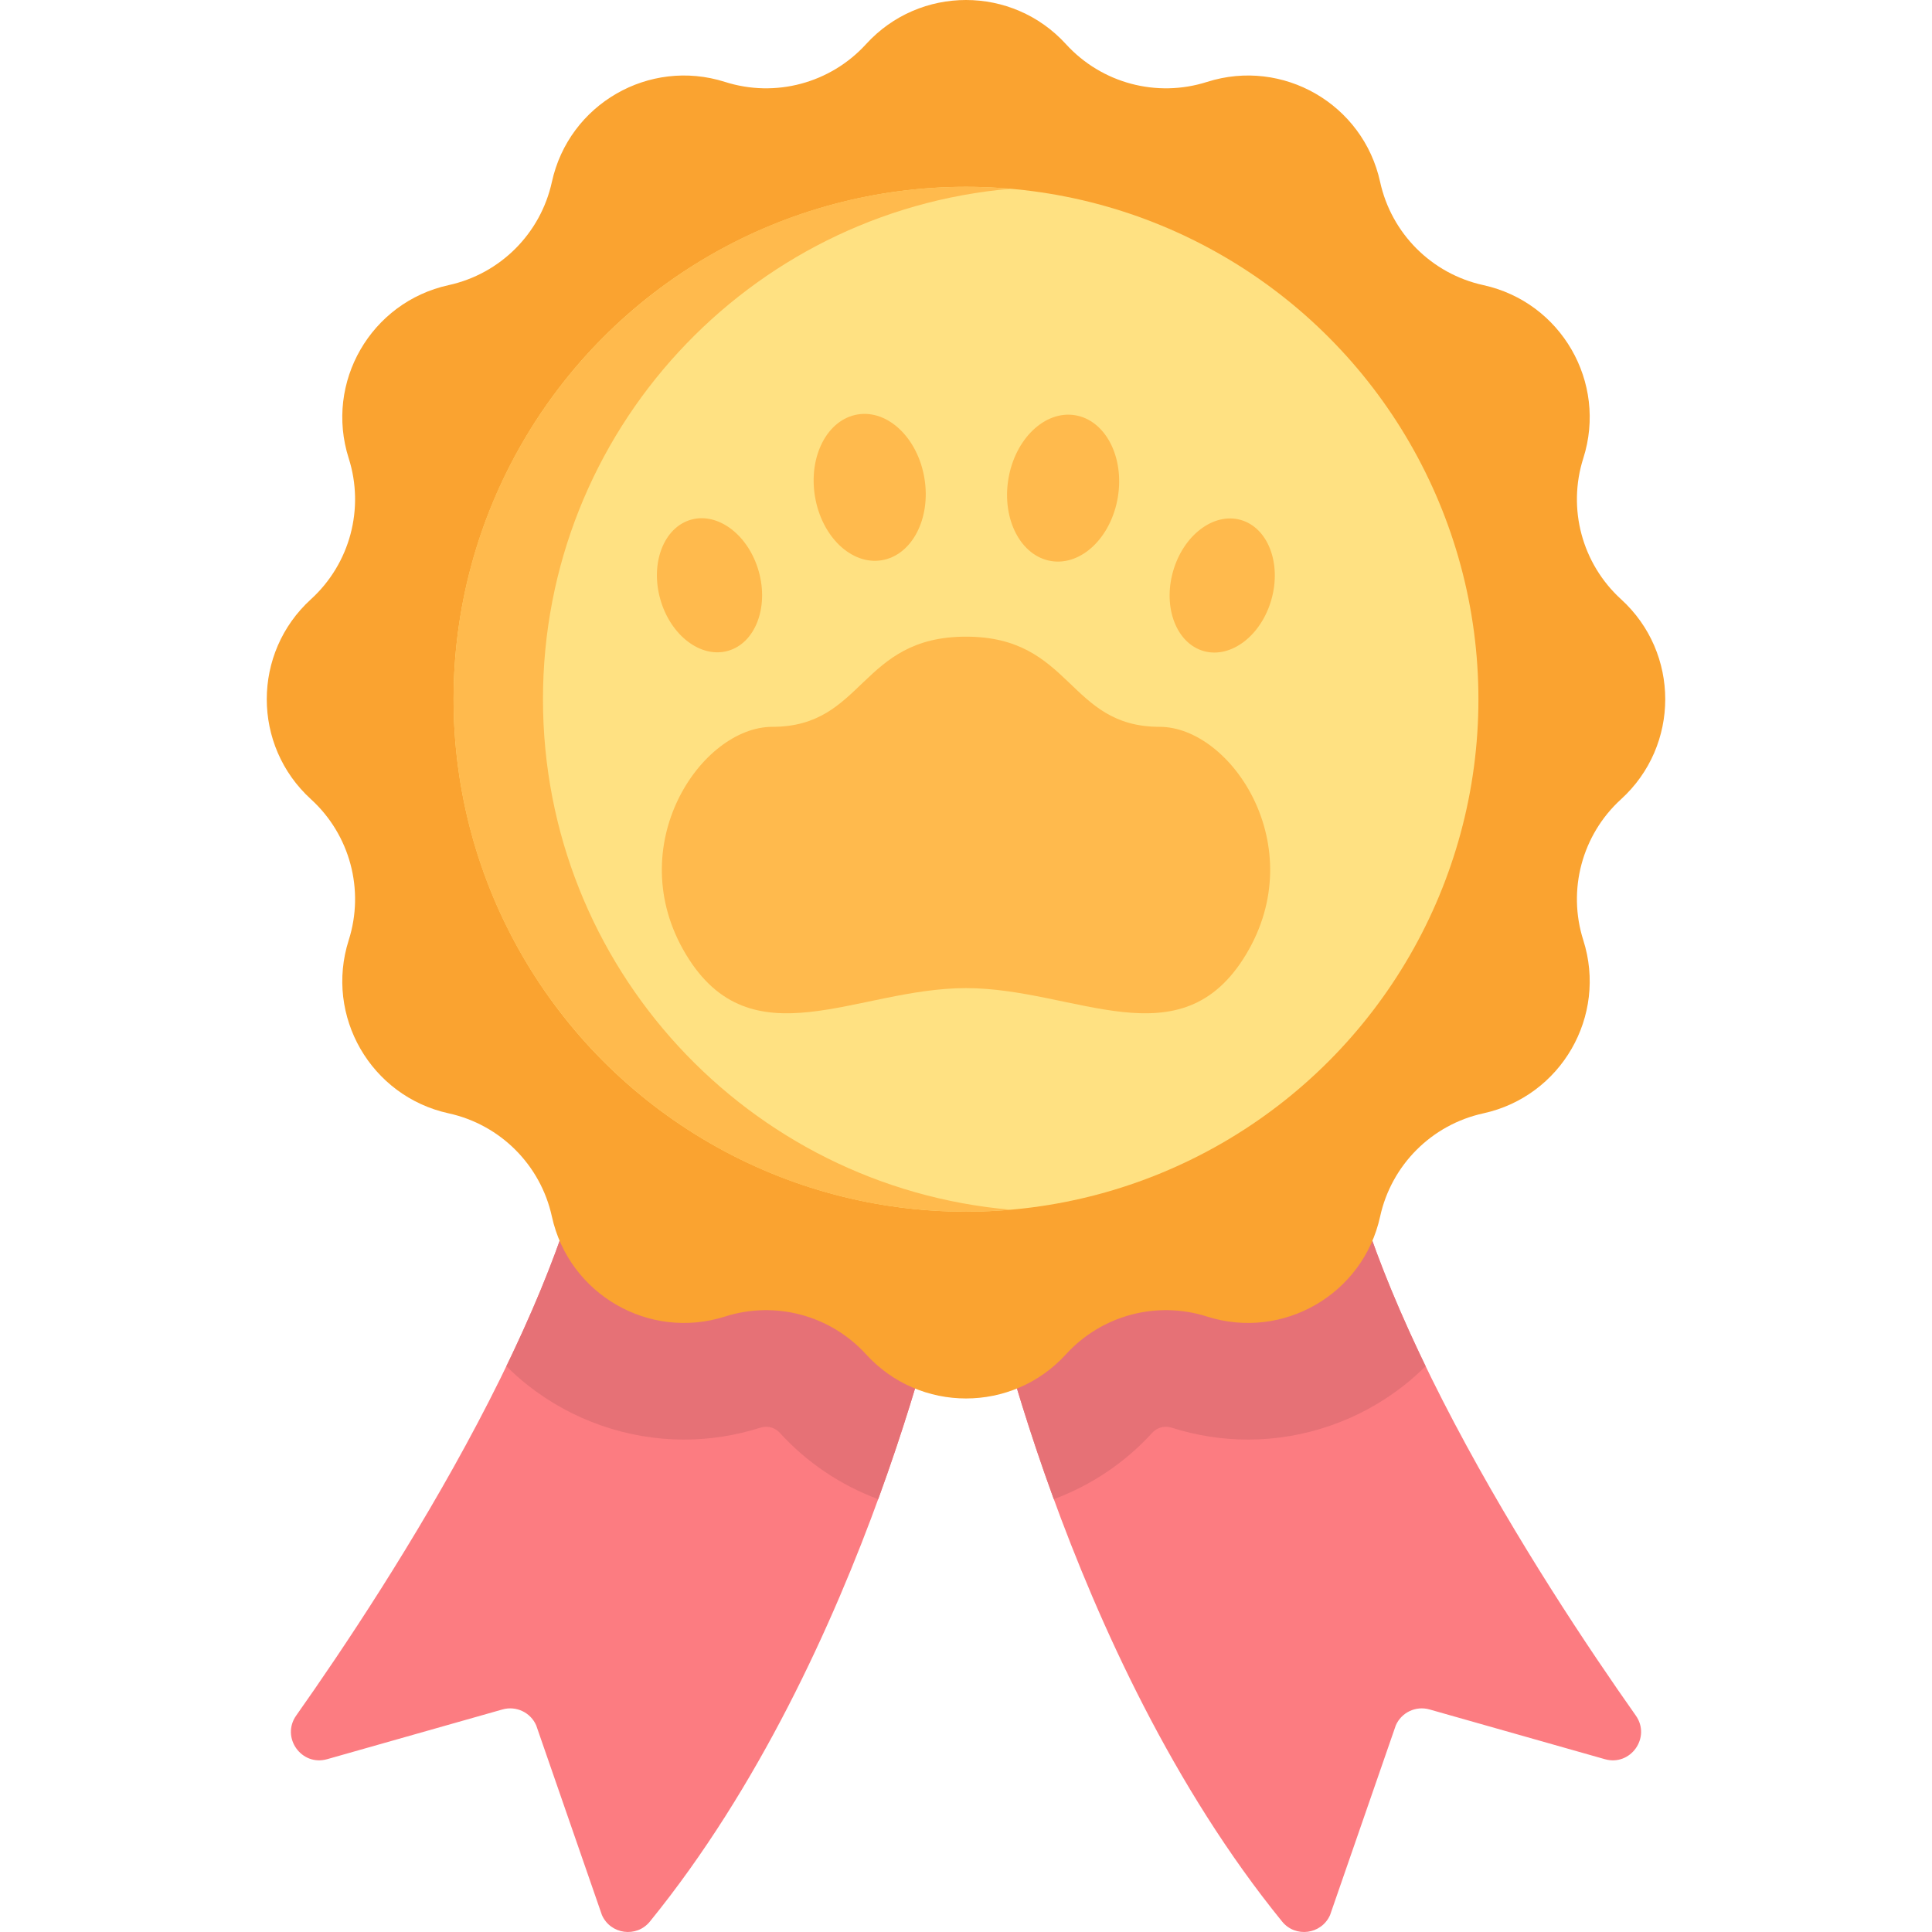
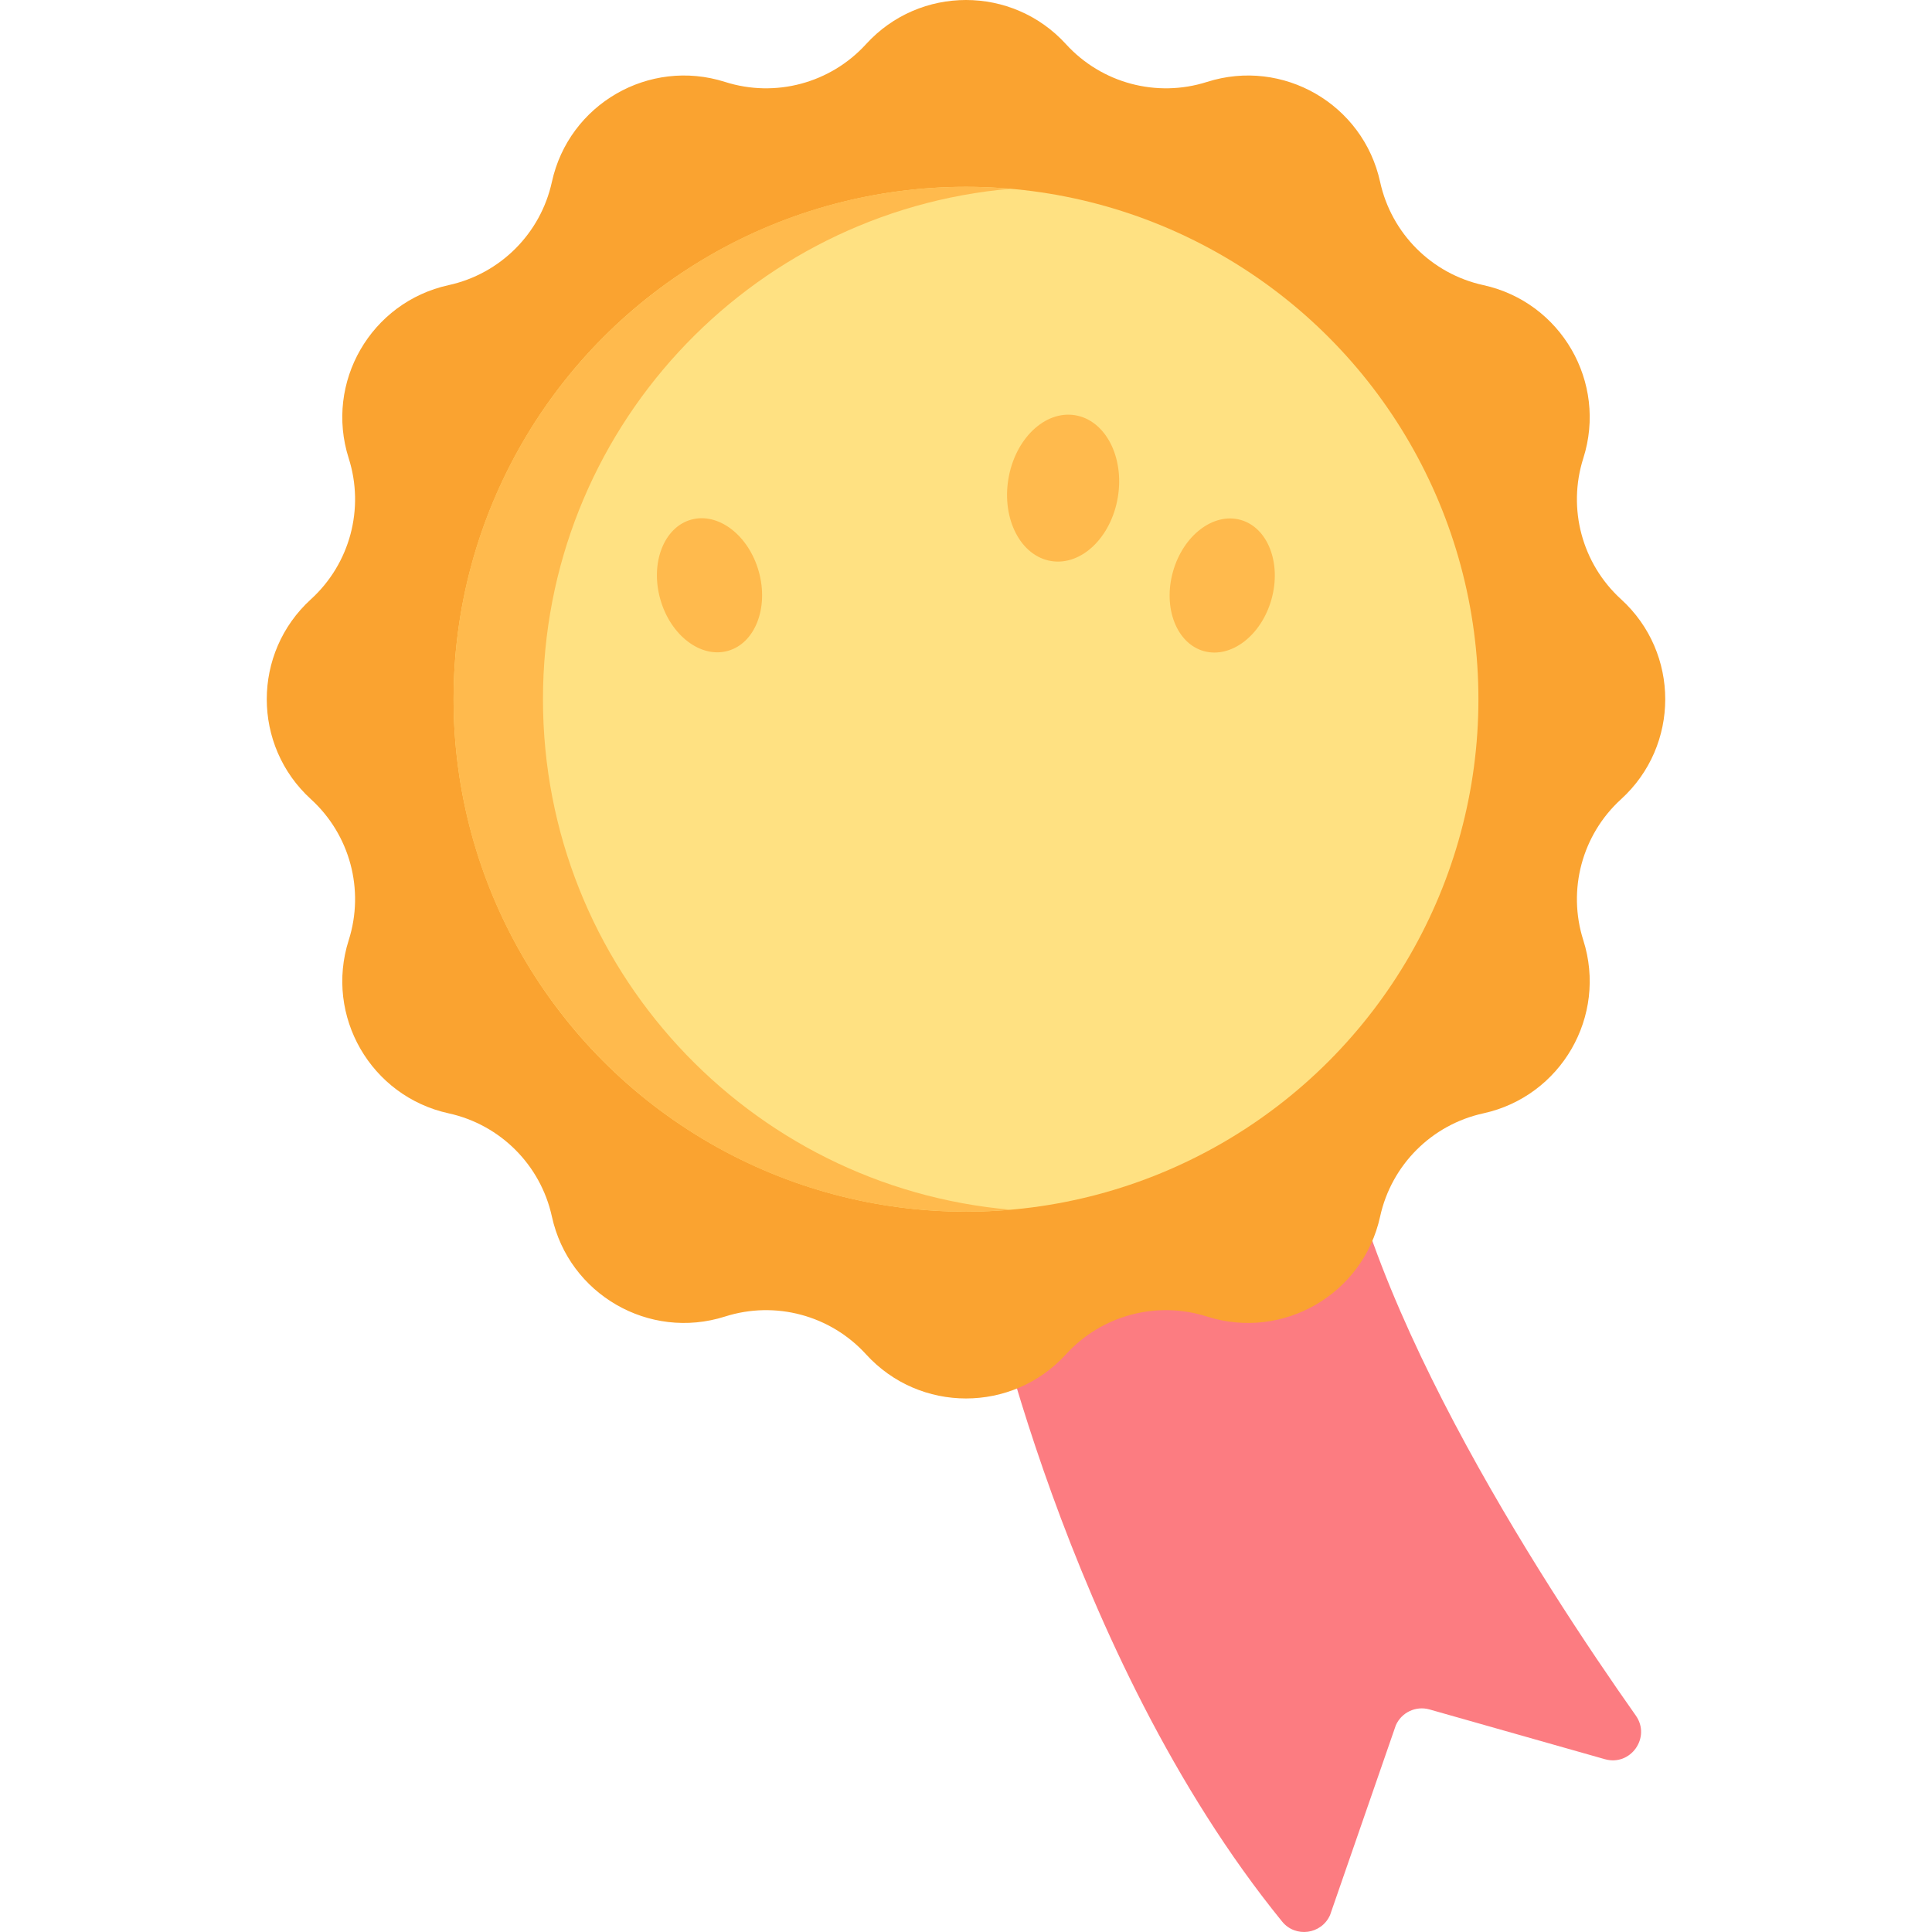
<svg xmlns="http://www.w3.org/2000/svg" version="1.1" id="Capa_1" x="0px" y="0px" viewBox="0 0 511.999 511.999" style="enable-background:new 0 0 511.999 511.999;" xml:space="preserve">
  <g>
-     <path style="fill:#FC7C81;" d="M158.366,284.579c-3.045,55.133-55.169,135.056-79.868,170.054   c-4.089,5.794,1.37,13.507,8.192,11.571l46.47-13.182c3.609-1.024,7.419,0.769,8.932,4.201l17.423,50.281   c2.262,5.132,9.164,6.086,12.704,1.734c57.703-70.96,78.799-173.55,78.799-173.55L158.366,284.579z" />
    <path style="fill:#FC7C81;" d="M353.633,284.579c3.045,55.133,55.169,135.056,79.868,170.054c4.089,5.794-1.37,13.507-8.192,11.571   l-46.47-13.183c-3.609-1.024-7.419,0.769-8.932,4.201l-17.423,50.281c-2.262,5.132-9.164,6.086-12.704,1.734   c-57.702-70.96-78.799-173.55-78.799-173.55L353.633,284.579z" />
  </g>
  <g>
-     <path style="fill:#E67176;" d="M377.8,362.052c-12.938-26.753-22.888-54.302-24.167-77.474l-92.652,51.108   c0,0,5.427,26.371,18.291,61.614c9.868-3.676,18.848-9.656,26.068-17.58c0.932-1.024,2.263-1.611,3.65-1.611   c0.503,0,1.005,0.079,1.493,0.234c6.585,2.096,13.405,3.16,20.271,3.16c14.941,0,29.647-5.122,41.409-14.424   C374.144,365.512,376.02,363.826,377.8,362.052z" />
-     <path style="fill:#E67176;" d="M134.199,362.052c1.781,1.774,3.656,3.46,5.64,5.028c11.763,9.3,26.468,14.424,41.408,14.424   c6.866,0,13.686-1.063,20.272-3.16c0.487-0.155,0.989-0.234,1.492-0.234c1.387,0,2.718,0.587,3.651,1.612   c7.219,7.923,16.199,13.903,26.067,17.578c12.864-35.242,18.291-61.614,18.291-61.614l-92.652-51.108   C157.087,307.75,147.137,335.299,134.199,362.052z" />
-   </g>
+     </g>
  <path style="fill:#FAA330;" d="M429.602,158.812L429.602,158.812c-10.35-9.43-14.261-24.025-10.012-37.367l0,0  c6.405-20.112-5.872-41.376-26.492-45.885l0,0c-13.679-2.992-24.363-13.676-27.354-27.354l0,0  c-4.51-20.62-25.773-32.897-45.885-26.492l0,0c-13.342,4.248-27.936,0.338-37.367-10.012l0,0c-14.215-15.602-38.769-15.602-52.984,0  l0,0c-9.43,10.35-24.025,14.261-37.367,10.012l0,0c-20.112-6.405-41.376,5.872-45.885,26.492l0,0  c-2.992,13.679-13.676,24.363-27.354,27.354l0,0c-20.62,4.51-32.897,25.773-26.492,45.885l0,0  c4.248,13.342,0.338,27.936-10.012,37.367l0,0c-15.603,14.215-15.603,38.769,0,52.984l0,0c10.35,9.43,14.261,24.025,10.012,37.367  l0,0c-6.405,20.112,5.872,41.376,26.492,45.885l0,0c13.679,2.992,24.363,13.676,27.354,27.354l0,0  c4.51,20.62,25.773,32.897,45.885,26.492l0,0c13.342-4.248,27.936-0.338,37.367,10.012l0,0c14.215,15.602,38.769,15.602,52.984,0  l0,0c9.43-10.35,24.025-14.261,37.367-10.012l0,0c20.112,6.405,41.376-5.872,45.885-26.492l0,0  c2.992-13.679,13.676-24.363,27.354-27.354l0,0c20.62-4.51,32.897-25.773,26.492-45.885l0,0  c-4.248-13.342-0.338-27.936,10.012-37.367l0,0C445.206,197.581,445.206,173.028,429.602,158.812z" />
  <circle style="fill:#FFE182;" cx="255.999" cy="185.308" r="135.798" />
  <g>
    <path style="fill:#FFBA4D;" d="M143.891,185.304c0-71.009,54.503-129.278,123.956-135.282c-3.905-0.338-7.854-0.52-11.847-0.52   c-75.001,0-135.803,60.801-135.803,135.803c0,75.002,60.801,135.803,135.803,135.803c3.993,0,7.942-0.182,11.847-0.52   C198.394,314.583,143.891,256.314,143.891,185.304z" />
    <ellipse transform="matrix(-0.27 0.963 -0.963 -0.27 560.77 -114.914)" style="fill:#FFBA4D;" cx="323.952" cy="155.143" rx="18.053" ry="13.557" />
    <ellipse transform="matrix(-0.163 0.987 -0.987 -0.163 455.154 -127.6)" style="fill:#FFBA4D;" cx="281.679" cy="129.186" rx="19.572" ry="14.698" />
    <ellipse transform="matrix(-0.27 -0.963 0.963 -0.27 89.395 378.062)" style="fill:#FFBA4D;" cx="188.029" cy="155.14" rx="18.053" ry="13.557" />
-     <ellipse transform="matrix(-0.163 -0.987 0.987 -0.163 140.499 377.548)" style="fill:#FFBA4D;" cx="230.33" cy="129.202" rx="19.572" ry="14.698" />
-     <path style="fill:#FFBA4D;" d="M307.287,192.614c-24.36,0-23.145-23.892-51.288-23.892s-26.929,23.892-51.288,23.892   c-18.97,0-40.23,31.585-22.918,60.337c17.312,28.751,45.253,8.909,74.206,8.909s56.894,19.842,74.206-8.909   C347.518,224.199,326.257,192.614,307.287,192.614z" />
  </g>
  <g>
</g>
  <g>
</g>
  <g>
</g>
  <g>
</g>
  <g>
</g>
  <g>
</g>
  <g>
</g>
  <g>
</g>
  <g>
</g>
  <g>
</g>
  <g>
</g>
  <g>
</g>
  <g>
</g>
  <g>
</g>
  <g>
</g>
</svg>